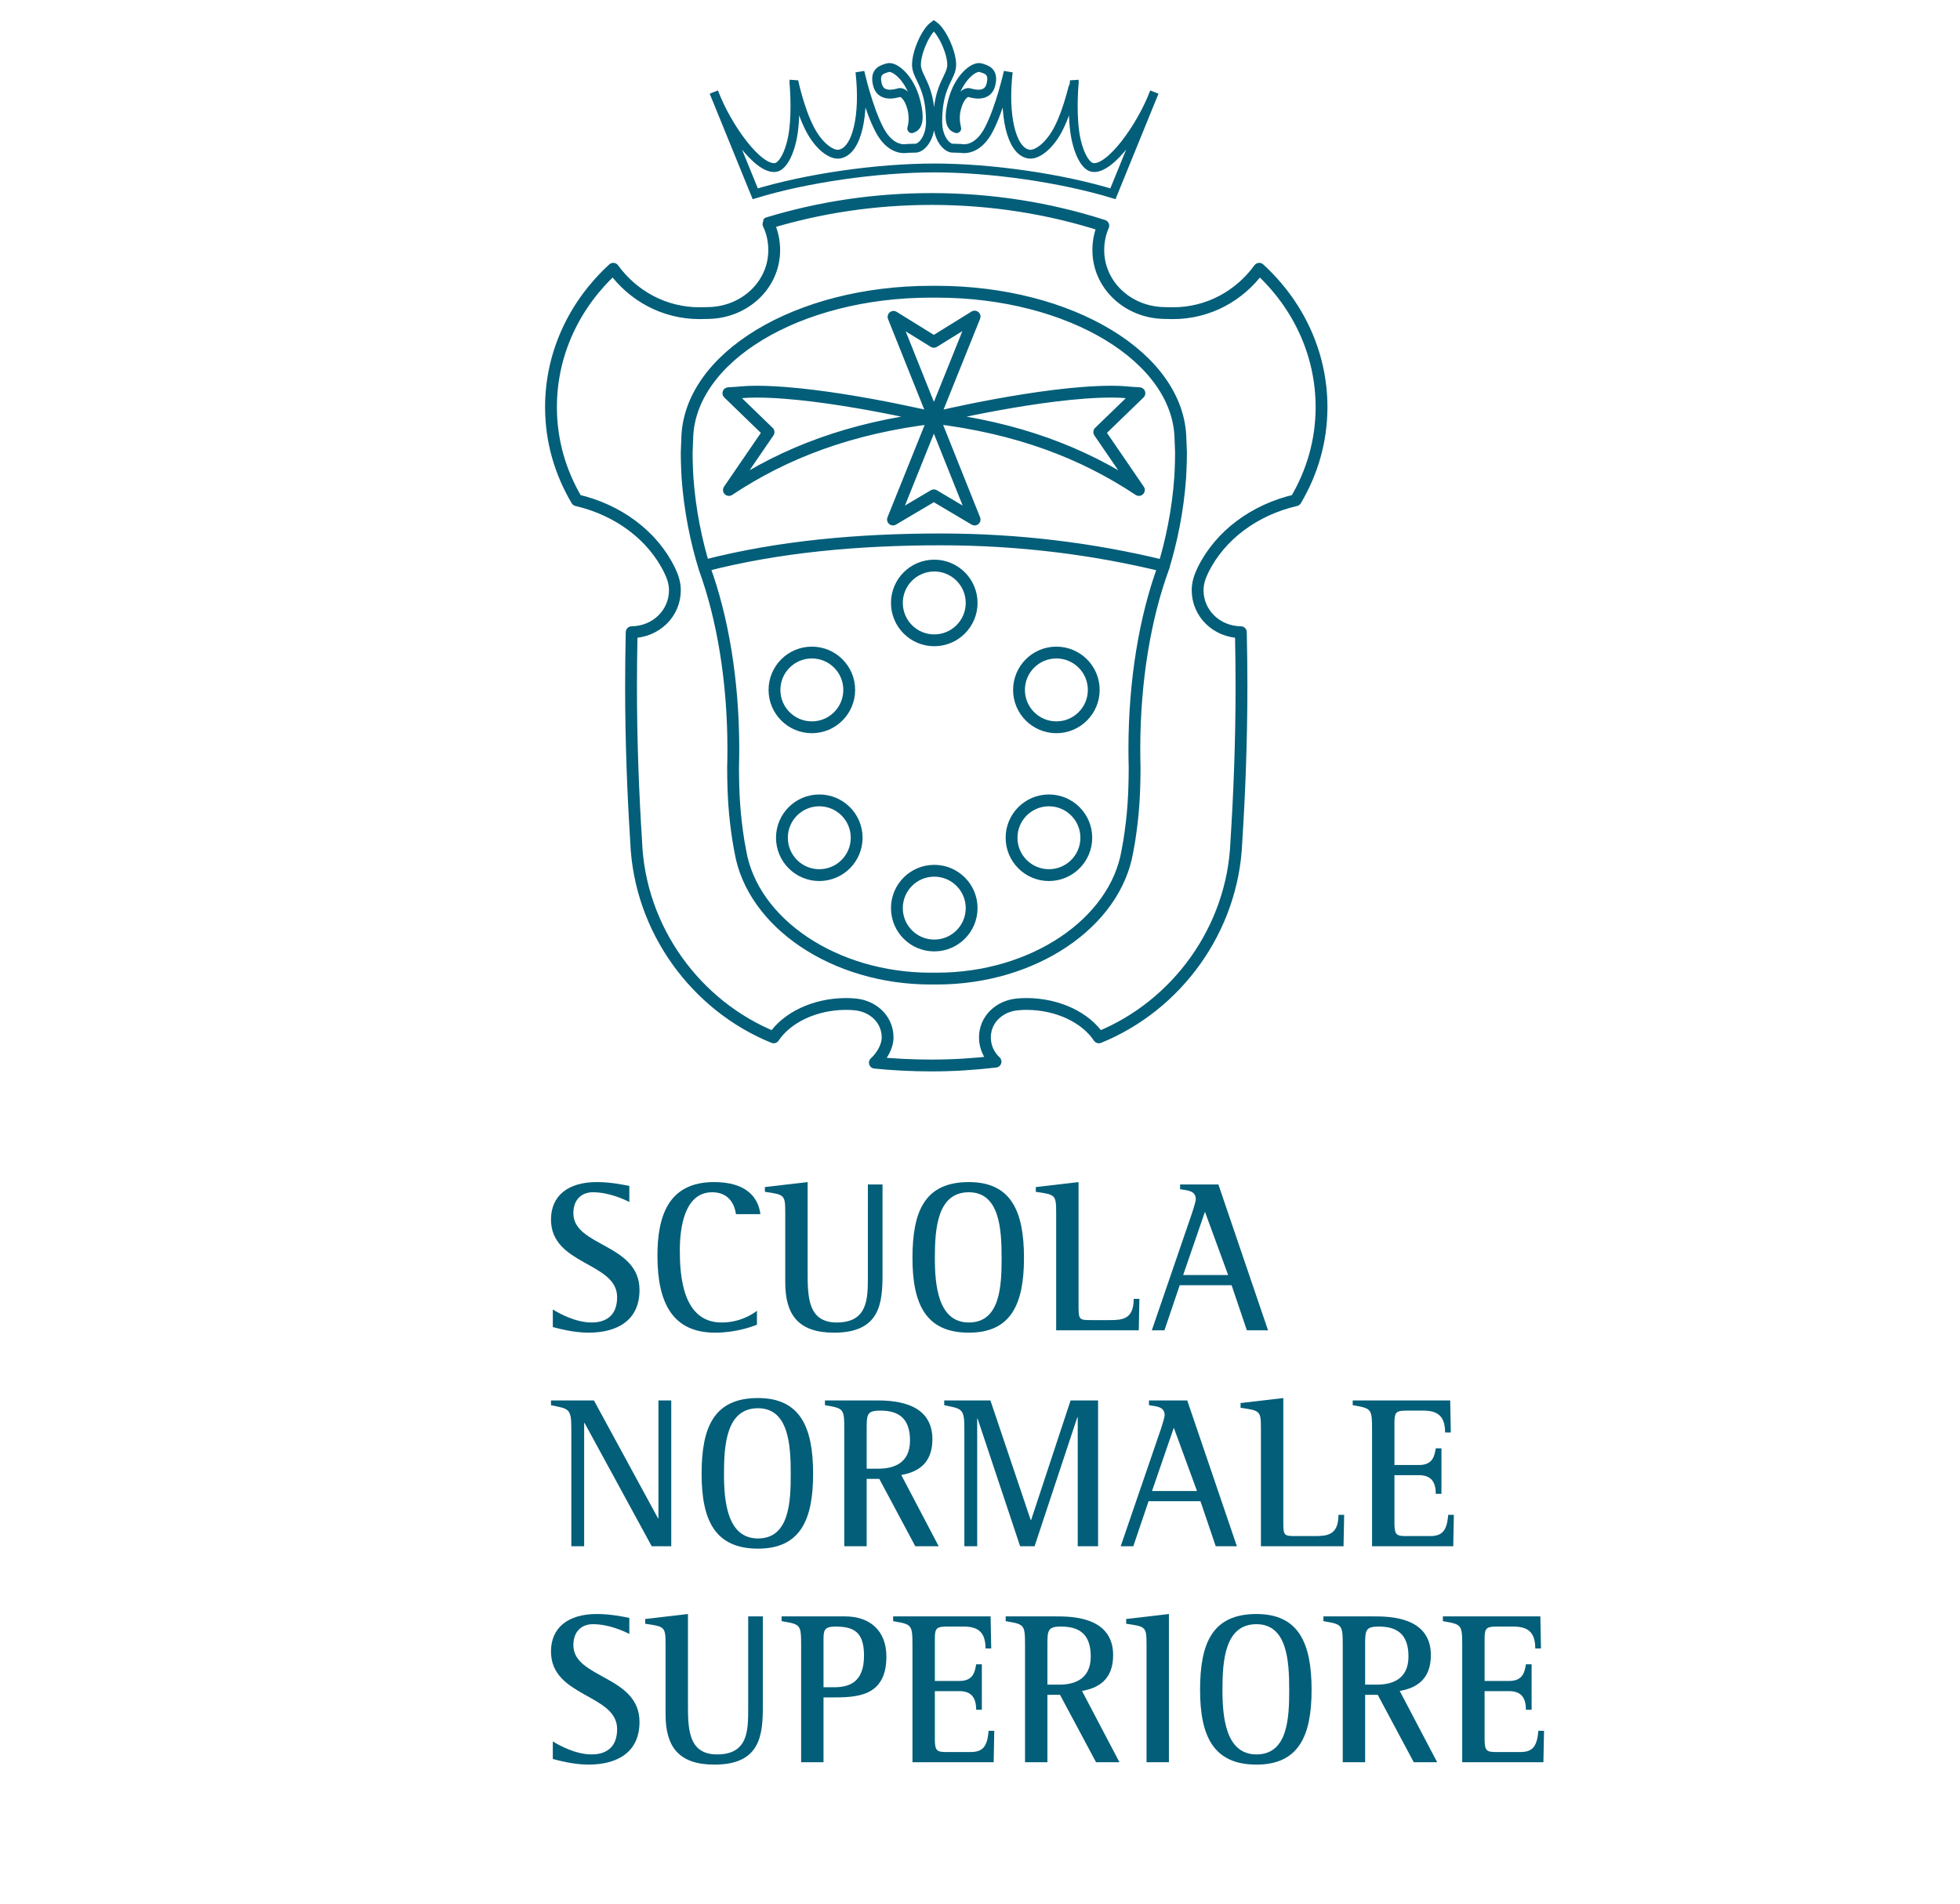
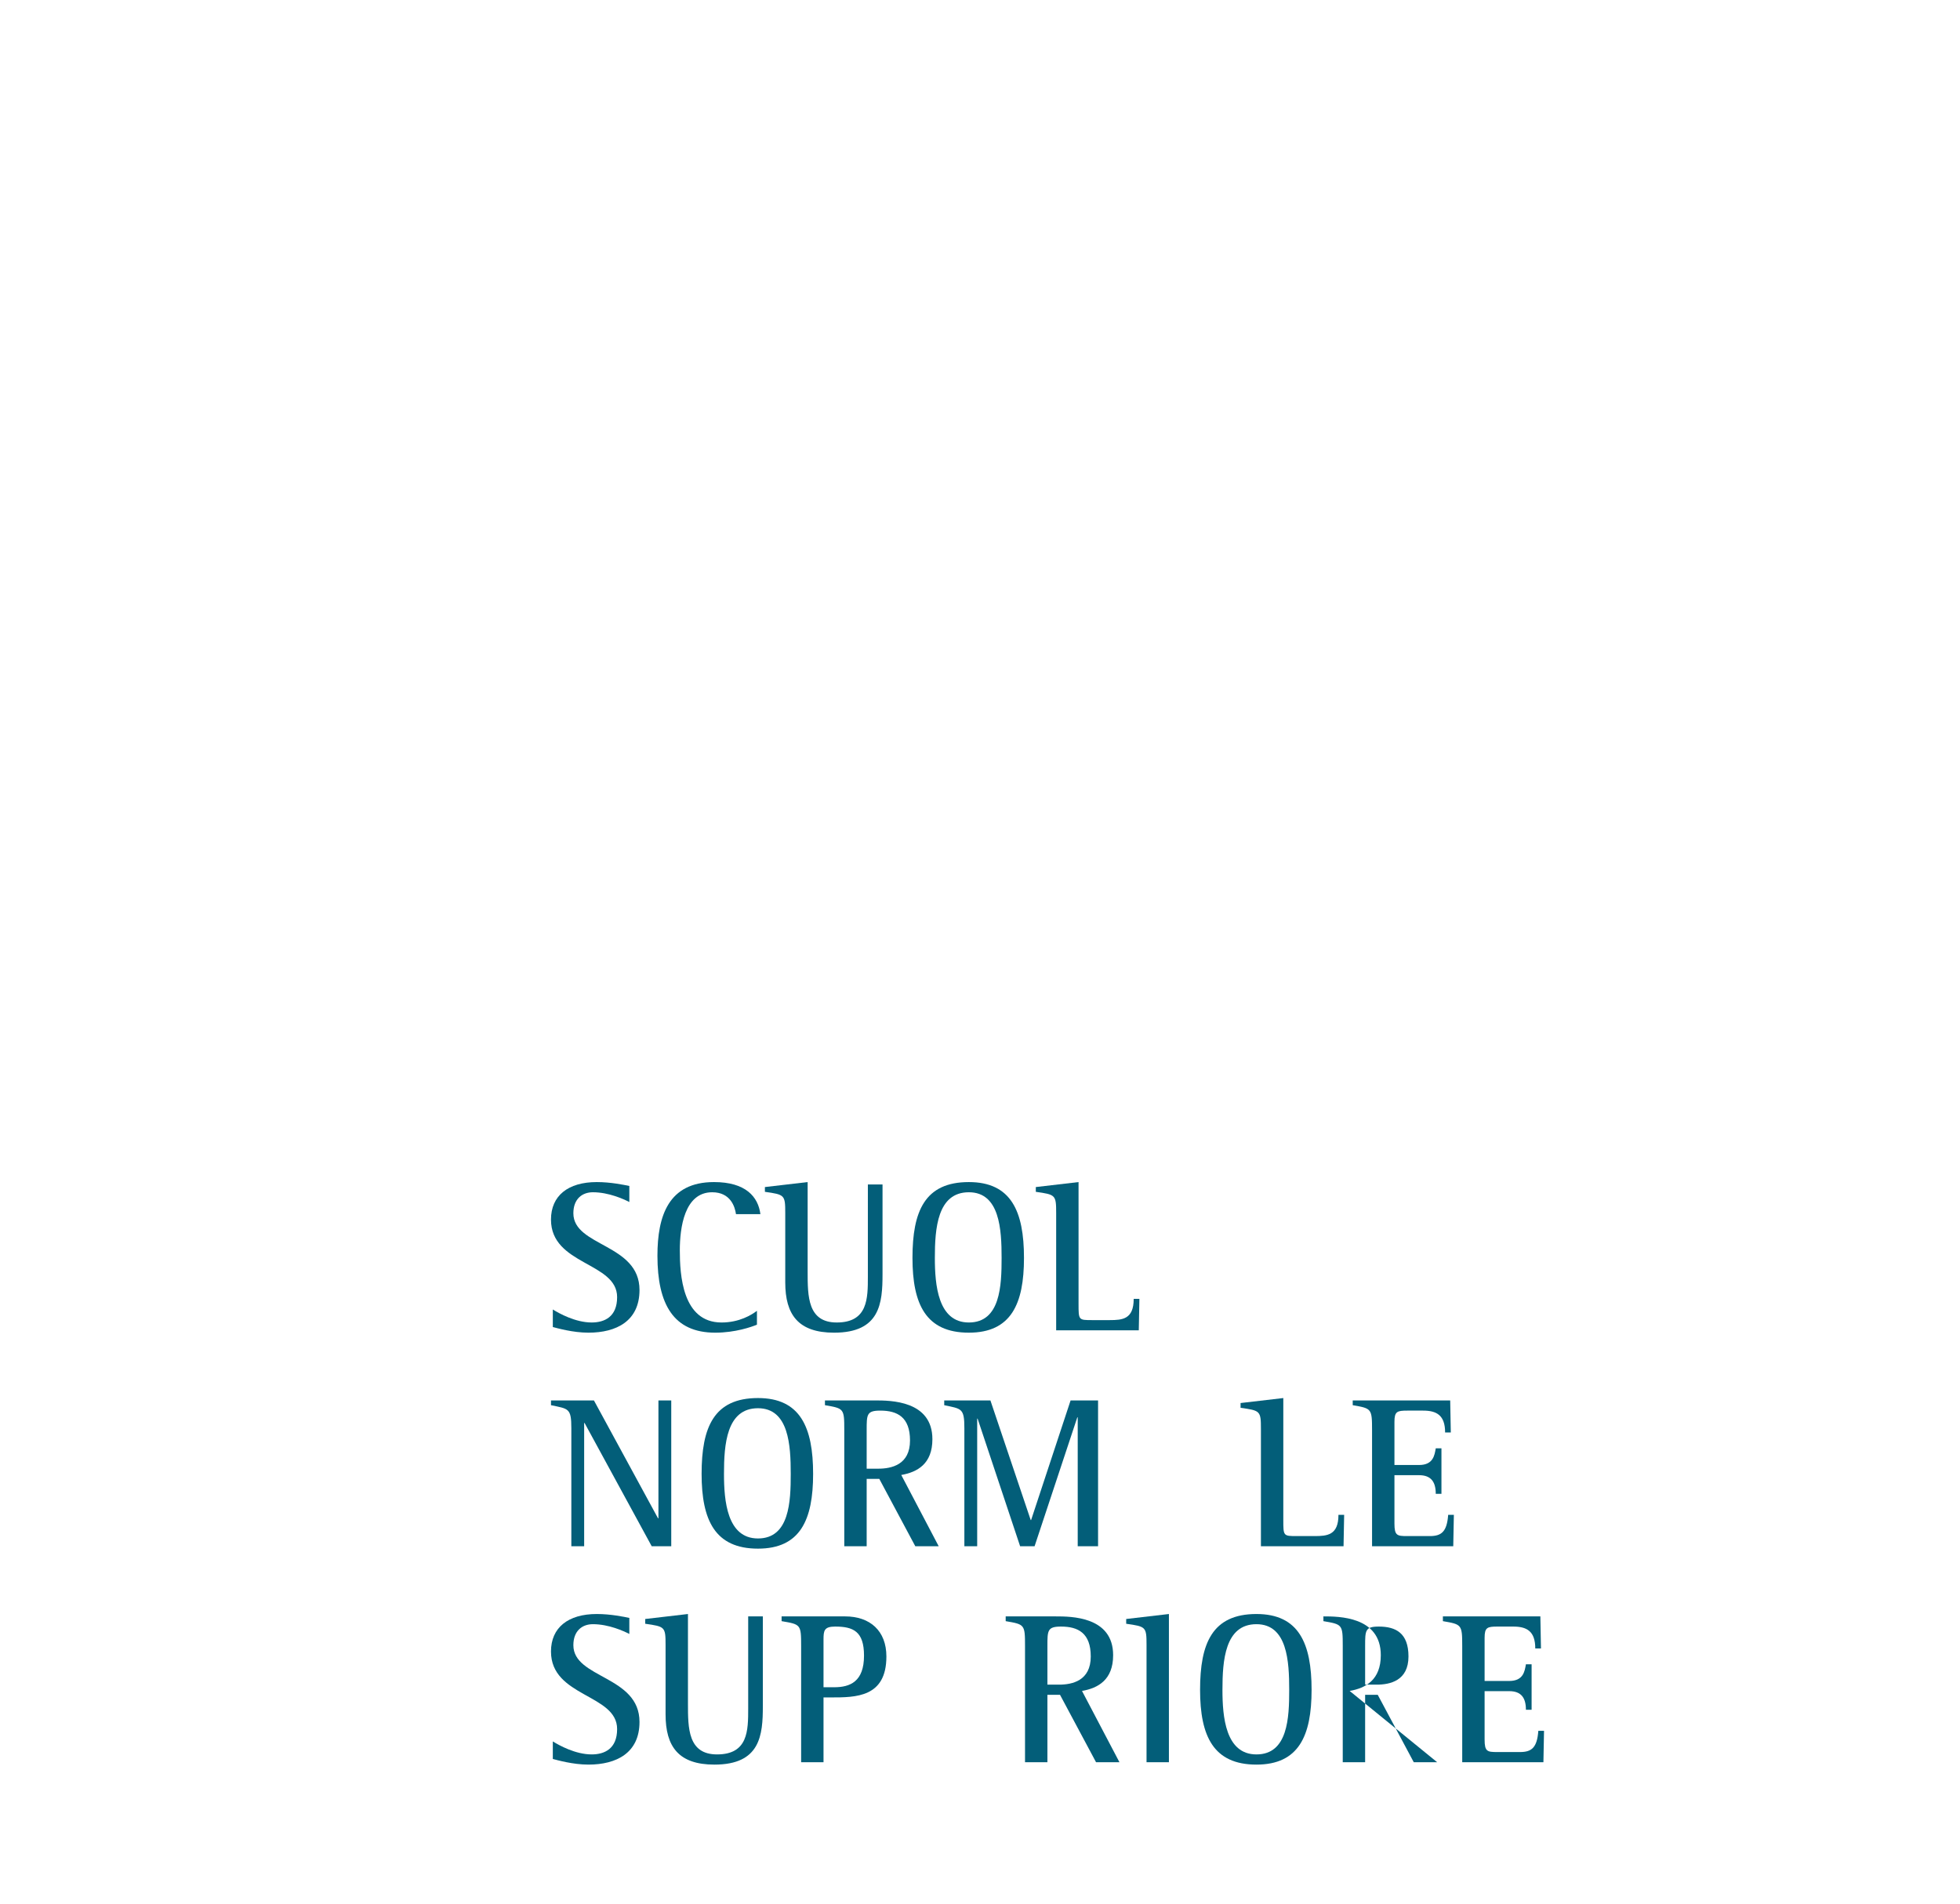
<svg xmlns="http://www.w3.org/2000/svg" version="1.1" id="svg2" width="884.255" height="859.155" viewBox="0 0 884.255 859.155">
  <defs id="defs6">
    <clipPath clipPathUnits="userSpaceOnUse" id="clipPath18">
      <path d="M 0,644.366 H 663.191 V 0 H 0 Z" id="path16" />
    </clipPath>
  </defs>
  <g id="g10" transform="matrix(1.333,0,0,-1.333,0,859.155)">
    <g id="g12">
      <g id="g14" clip-path="url(#clipPath18)">
        <g id="g20" transform="translate(373.413,568.132)">
-           <path d="m 0,0 c -1.114,-2.544 -1.694,-5.339 -1.694,-8.271 0,-11.758 9.924,-21.034 22.165,-21.288 0,0 2.162,-0.063 3.088,-0.063 12.073,0 22.601,5.943 29.21,15.039 13.014,-11.916 21.085,-28.498 21.085,-46.838 0,-11.478 -3.169,-22.127 -8.726,-31.515 -13.952,-3.239 -25.635,-11.845 -31.418,-23.691 -1.015,-2.082 -1.79,-4.323 -1.79,-6.769 0,-7.832 6.387,-14.107 14.631,-14.213 0.137,-6.356 0.21,-11.793 0.21,-18.421 0,-18.625 -0.71,-36.464 -1.733,-52.439 -1.144,-29.771 -20.292,-55.662 -46.54,-66.289 -4.469,6.704 -13.835,11.232 -24.28,11.303 -1.237,0.009 -2.103,-0.046 -3.171,-0.135 -6.134,-0.51 -11.11,-5.022 -11.11,-11.182 0,-3.248 1.383,-6.172 3.594,-8.212 -7.255,-0.837 -14.147,-1.294 -21.662,-1.294 -6.483,0 -12.88,0.319 -19.173,0.944 2.21,2.042 4.308,5.314 4.308,8.562 0,6.16 -4.977,10.672 -11.111,11.182 -1.07,0.089 -1.934,0.144 -3.171,0.135 -10.445,-0.071 -19.811,-4.599 -24.28,-11.303 -26.249,10.627 -45.397,36.518 -46.541,66.289 -1.023,15.975 -1.733,33.814 -1.733,52.439 0,6.628 0.072,12.065 0.211,18.421 8.244,0.106 14.631,6.381 14.631,14.213 0,2.446 -0.775,4.687 -1.79,6.769 -5.783,11.846 -17.467,20.452 -31.418,23.691 -5.557,9.388 -8.726,20.037 -8.726,31.515 0,18.34 8.071,34.922 21.085,46.838 6.609,-9.096 17.136,-15.039 29.21,-15.039 0.926,0 3.088,0.063 3.088,0.063 12.238,0.254 22.165,9.53 22.165,21.288 0,3.144 -0.666,6.127 -1.94,8.814 0,0 -0.149,0.335 -0.142,0.344 17.329,5.276 35.946,8.144 55.327,8.144 20.416,0 39.988,-3.182 58.093,-9.013 C -0.037,0.016 -0.014,0.003 0,0 Z m -57.23,-22.357 0.779,0.003 c 45.357,0 82.175,-22.337 82.566,-49.985 l 0.18,-4.5 c -0.013,-4.247 -0.278,-8.48 -0.278,-8.48 -0.783,-11.019 -2.953,-21.572 -5.78,-30.674 -6.086,-16.715 -9.733,-38.008 -9.733,-61.199 0,-2.069 0.029,-4.121 0.087,-6.159 -0.022,-9.776 -0.498,-16.461 -1.834,-25.014 l -0.617,-3.404 c -4.108,-24.256 -31.791,-43.095 -64.45,-43.095 l -1.087,0.006 -1.009,-0.006 c -32.657,0 -60.343,18.839 -64.45,43.095 l -0.617,3.404 c -1.337,8.553 -1.813,15.238 -1.834,25.014 0.058,2.038 0.086,4.09 0.086,6.159 0,23.191 -3.647,44.484 -9.732,61.199 -2.828,9.102 -4.997,19.655 -5.78,30.674 0,0 -0.266,4.233 -0.28,8.48 l 0.18,4.5 c 0.394,27.648 37.21,49.985 82.569,49.985 z m -12.633,-105.348 c 0,6.985 5.66,12.648 12.647,12.648 6.987,0 12.65,-5.663 12.65,-12.648 0,-6.984 -5.663,-12.649 -12.65,-12.649 -6.987,0 -12.647,5.665 -12.647,12.649 z m 0,-103.304 c 0,6.987 5.66,12.648 12.647,12.648 6.987,0 12.65,-5.661 12.65,-12.648 0,-6.985 -5.663,-12.649 -12.65,-12.649 -6.987,0 -12.647,5.664 -12.647,12.649 z m -41.43,73.864 c 0,6.987 5.664,12.65 12.648,12.65 6.987,0 12.65,-5.663 12.65,-12.65 0,-6.984 -5.663,-12.649 -12.65,-12.649 -6.984,0 -12.648,5.665 -12.648,12.649 z m 2.519,-50.043 c 0,6.985 5.664,12.648 12.648,12.648 6.985,0 12.648,-5.663 12.648,-12.648 0,-6.986 -5.663,-12.649 -12.648,-12.649 -6.984,0 -12.648,5.663 -12.648,12.649 z m 80.241,50.043 c 0,6.987 5.66,12.65 12.645,12.65 6.988,0 12.651,-5.663 12.651,-12.65 0,-6.984 -5.663,-12.649 -12.651,-12.649 -6.985,0 -12.645,5.665 -12.645,12.649 z m -2.522,-50.043 c 0,6.985 5.663,12.648 12.649,12.648 6.985,0 12.648,-5.663 12.648,-12.648 0,-6.986 -5.663,-12.649 -12.648,-12.649 -6.986,0 -12.649,5.663 -12.649,12.649 z m -104.125,92.035 c 25.201,6.561 52.403,8.961 80.212,8.961 26.229,0 51.573,-3.146 75.515,-9.009 m -91.548,84.342 13.646,-8.453 13.794,8.547 -27.627,-68.694 13.833,8.178 13.794,-8.181 z m -55.891,-25.852 13.591,-13.163 -13.411,-19.592 c 19.046,12.658 41.111,21.027 69.377,24.44 0,0 -36.704,8.845 -60.183,8.845 -4.092,0 -5.431,-0.345 -9.374,-0.53 z m 139.111,0.003 -13.591,-13.161 13.411,-19.593 c -19.046,12.657 -41.111,21.026 -69.374,24.44 0,0 36.702,8.845 60.181,8.845 4.092,0 5.431,-0.344 9.373,-0.531 z" style="fill:none;stroke:#035e79;stroke-width:4;stroke-linecap:round;stroke-linejoin:round;stroke-miterlimit:3;stroke-dasharray:none;stroke-opacity:1" id="path22" />
-         </g>
+           </g>
        <g id="g24" transform="translate(323.743,600.993)">
-           <path d="m 0,0 c -0.899,0.258 -3.447,1.059 -1.399,9.184 2.047,8.124 7.323,12.069 9.487,11.447 2.163,-0.623 4.654,-1.325 3.533,-5.774 C 10.5,10.408 5.646,11.791 4.348,12.164 3.05,12.537 1.018,10.84 -0.023,6.713 -1.063,2.585 0.376,-0.362 0,0 Z m -15.147,0 c 0.897,0.258 3.443,1.059 1.399,9.184 -2.048,8.124 -7.323,12.069 -9.488,11.447 -2.164,-0.623 -4.655,-1.325 -3.534,-5.774 1.12,-4.449 5.974,-3.066 7.272,-2.693 1.298,0.373 3.333,-1.324 4.373,-5.451 1.038,-4.128 -0.26,-7.075 -0.022,-6.713 z m 7.625,-13.321 c 19.381,0 43.121,-3.456 60.449,-8.735 L 66.938,12.348 C 62.545,0.665 51.928,-14.185 45.986,-13.138 c -2.67,0.471 -5.159,5.851 -6.005,12.244 -1.045,7.906 -0.095,17.081 -0.095,17.081 0.012,-0.054 -1.964,-9.549 -5.438,-16.283 -2.986,-5.788 -7.284,-9.01 -10.045,-8.523 -5.969,1.054 -8.571,13.327 -6.912,27.828 0,0 -2.731,-12.287 -6.644,-19.664 -2.898,-5.46 -6.625,-6.728 -9.425,-6.248 l -3.028,0.094 c -1.97,0.312 -4.769,3.505 -4.769,9.021 0,12.372 4.735,14.84 4.735,19.206 0,4.272 -3.292,11.328 -6.044,13.271 -2.752,-1.943 -5.883,-8.999 -5.883,-13.271 0,-4.366 4.733,-6.834 4.733,-19.206 0,-5.516 -2.798,-8.709 -4.768,-9.021 l -3.028,-0.094 c -2.799,-0.48 -6.524,0.788 -9.423,6.248 -3.915,7.377 -6.646,19.664 -6.646,19.664 1.659,-14.501 -0.943,-26.774 -6.912,-27.828 -2.761,-0.487 -7.055,2.735 -10.042,8.523 -3.476,6.734 -5.451,16.229 -5.437,16.283 0,0 0.947,-9.175 -0.098,-17.081 -0.843,-6.393 -3.333,-11.773 -6.005,-12.244 -5.939,-1.047 -16.559,13.803 -20.952,25.486 l 14.011,-34.404 c 17.328,5.279 41.231,8.735 60.612,8.735 z" style="fill:none;stroke:#035e79;stroke-width:3;stroke-linecap:butt;stroke-linejoin:miter;stroke-miterlimit:3.864;stroke-dasharray:none;stroke-opacity:1" id="path26" />
-         </g>
+           </g>
        <g id="g28" transform="translate(212.995,237.638)">
          <path d="m 0,0 c -1.86,0.955 -6.957,3.302 -12.328,3.302 -3.651,0 -6.612,-2.274 -6.612,-7.116 0,-11.296 22.384,-10.27 22.384,-25.966 0,-10.489 -7.783,-14.45 -17.288,-14.45 -5.302,0 -10.605,1.541 -12.052,1.906 v 5.942 c 2.134,-1.32 7.644,-4.4 13.155,-4.4 4.338,0 8.608,1.907 8.608,8.582 0,11.882 -22.383,10.782 -22.383,26.26 0,8.068 5.786,12.689 15.496,12.689 4.751,0 9.228,-0.953 11.02,-1.32 z" style="fill:#035e79;fill-opacity:1;fill-rule:nonzero;stroke:none" id="path30" />
        </g>
        <g id="g32" transform="translate(256.185,196.121)">
          <path d="m 0,0 c -1.722,-0.734 -7.301,-2.714 -14.118,-2.714 -14.119,0 -19.56,9.61 -19.56,26.04 0,13.57 3.788,24.94 19.147,24.94 10.743,0 14.945,-4.989 15.703,-10.856 h -8.265 c -0.345,2.42 -1.792,7.408 -8.058,7.408 -9.436,0 -10.951,-12.102 -10.951,-19.658 0,-8.216 0.827,-24.426 14.119,-24.426 5.992,0 10.193,2.567 11.983,3.96 z" style="fill:#035e79;fill-opacity:1;fill-rule:nonzero;stroke:none" id="path34" />
        </g>
        <g id="g36" transform="translate(298.689,213.212)">
          <path d="m 0,0 c 0,-9.828 -0.826,-19.805 -16.392,-19.805 -12.122,0 -16.53,6.088 -16.53,17.019 v 23.473 c 0,6.161 -0.206,6.234 -6.887,7.187 v 1.613 l 14.464,1.688 V 0.88 c 0,-8.36 0,-17.236 9.849,-17.236 10.536,0 10.536,8.141 10.536,15.549 V 30.368 H 0 Z" style="fill:#035e79;fill-opacity:1;fill-rule:nonzero;stroke:none" id="path38" />
        </g>
        <g id="g40" transform="translate(327.901,196.856)">
          <path d="m 0,0 c 10.675,0 11.089,12.469 11.089,21.857 0,9.611 -0.62,22.227 -11.089,22.227 -10.676,0 -11.502,-12.324 -11.502,-22.227 C -11.502,12.763 -10.47,0 0,0 m -19.077,21.857 c 0,15.772 4.131,25.674 19.077,25.674 14.325,0 18.664,-9.902 18.664,-25.674 C 18.664,6.308 14.325,-3.448 0,-3.448 c -14.532,0 -19.077,9.609 -19.077,25.305" style="fill:#035e79;fill-opacity:1;fill-rule:nonzero;stroke:none" id="path42" />
        </g>
        <g id="g44" transform="translate(357.456,233.899)">
          <path d="m 0,0 c 0,6.161 -0.208,6.234 -6.889,7.187 v 1.614 l 14.464,1.687 v -41.223 c 0,-5.502 0,-5.502 4.614,-5.502 h 5.923 c 4.339,0 8.127,0.294 8.127,7.189 h 1.929 L 27.962,-39.685 H 0 Z" style="fill:#035e79;fill-opacity:1;fill-rule:nonzero;stroke:none" id="path46" />
        </g>
        <g id="g48" transform="translate(400.44,212.919)">
-           <path d="M 0,0 H 15.223 L 7.372,21.418 Z m 3.102,21.271 c 0.412,1.249 1.169,3.815 1.169,4.328 0,2.935 -2.547,3.008 -5.304,3.449 v 1.613 h 12.95 L 28.721,-18.705 H 21.558 L 16.393,-3.448 H -1.17 l -5.166,-15.257 h -4.27 z" style="fill:#035e79;fill-opacity:1;fill-rule:nonzero;stroke:none" id="path50" />
-         </g>
+           </g>
        <g id="g52" transform="translate(193.368,161.083)">
          <path d="M 0,0 C 0,6.822 -0.965,6.528 -6.888,7.776 V 9.389 H 7.645 l 21.694,-39.902 h 0.139 V 9.389 h 4.338 V -39.975 H 27.205 L 4.477,1.761 H 4.338 V -39.975 H 0 Z" style="fill:#035e79;fill-opacity:1;fill-rule:nonzero;stroke:none" id="path54" />
        </g>
        <g id="g56" transform="translate(256.533,123.749)">
          <path d="m 0,0 c 10.675,0 11.089,12.47 11.089,21.856 0,9.611 -0.62,22.227 -11.089,22.227 -10.676,0 -11.502,-12.324 -11.502,-22.227 C -11.502,12.762 -10.47,0 0,0 m -19.077,21.856 c 0,15.772 4.131,25.674 19.077,25.674 14.325,0 18.664,-9.902 18.664,-25.674 C 18.664,6.307 14.325,-3.448 0,-3.448 c -14.532,0 -19.077,9.608 -19.077,25.304" style="fill:#035e79;fill-opacity:1;fill-rule:nonzero;stroke:none" id="path58" />
        </g>
        <g id="g60" transform="translate(293.322,147.367)">
          <path d="M 0,0 H 3.925 C 8.401,0 14.67,1.321 14.67,9.536 14.67,17.458 10.399,19.659 4.613,19.659 0,19.659 0,18.338 0,13.058 Z m -7.577,13.131 c 0,7.261 -0.138,7.261 -6.543,8.362 v 1.612 H 2.822 c 5.165,0 19.423,0 19.423,-13.129 0,-8.363 -5.097,-11.15 -10.538,-12.104 L 24.38,-26.258 H 16.46 L 4.269,-3.446 H 0 v -22.812 h -7.577 z" style="fill:#035e79;fill-opacity:1;fill-rule:nonzero;stroke:none" id="path62" />
        </g>
        <g id="g64" transform="translate(326.388,161.083)">
          <path d="M 0,0 C 0,6.822 -0.964,6.528 -6.818,7.776 V 9.389 H 8.815 l 13.638,-40.49 H 22.59 L 35.951,9.389 H 45.25 V -39.975 H 38.363 V 3.668 H 38.224 L 23.762,-39.975 H 18.871 L 4.478,3.228 H 4.339 V -39.975 H 0 Z" style="fill:#035e79;fill-opacity:1;fill-rule:nonzero;stroke:none" id="path66" />
        </g>
        <g id="g68" transform="translate(389.901,139.814)">
-           <path d="M 0,0 H 15.222 L 7.371,21.416 Z m 3.101,21.27 c 0.412,1.247 1.17,3.814 1.17,4.327 0,2.935 -2.548,3.008 -5.303,3.449 v 1.612 H 11.916 L 28.722,-18.705 H 21.559 L 16.393,-3.449 H -1.17 l -5.165,-15.256 h -4.27 z" style="fill:#035e79;fill-opacity:1;fill-rule:nonzero;stroke:none" id="path70" />
-         </g>
+           </g>
        <g id="g72" transform="translate(426.756,160.791)">
          <path d="m 0,0 c 0,6.161 -0.207,6.234 -6.888,7.187 v 1.614 l 14.464,1.687 v -41.223 c 0,-5.502 0,-5.502 4.613,-5.502 h 5.924 c 4.339,0 8.126,0.295 8.126,7.189 h 1.93 L 27.963,-39.683 H 0 Z" style="fill:#035e79;fill-opacity:1;fill-rule:nonzero;stroke:none" id="path74" />
        </g>
        <g id="g76" transform="translate(464.369,160.497)">
          <path d="m 0,0 c 0,7.261 -0.206,7.261 -6.543,8.362 v 1.613 h 32.991 l 0.205,-10.856 h -1.927 c 0,5.869 -2.893,7.409 -7.438,7.409 H 11.915 C 8.472,6.528 7.577,6.234 7.577,2.714 v -14.597 h 8.333 c 4.753,0 5.236,3.226 5.649,5.648 h 1.926 v -15.403 h -1.926 c 0,3.959 -1.516,6.307 -5.649,6.307 H 7.577 v -16.356 c 0,-4.107 0.895,-4.256 4.338,-4.256 h 7.646 c 3.924,0 5.785,1.468 6.198,7.189 h 1.929 L 27.481,-39.389 H 0 Z" style="fill:#035e79;fill-opacity:1;fill-rule:nonzero;stroke:none" id="path78" />
        </g>
        <g id="g80" transform="translate(212.995,91.426)">
          <path d="m 0,0 c -1.86,0.953 -6.957,3.302 -12.328,3.302 -3.651,0 -6.612,-2.276 -6.612,-7.116 0,-11.296 22.384,-10.27 22.384,-25.968 0,-10.489 -7.783,-14.449 -17.288,-14.449 -5.302,0 -10.605,1.542 -12.052,1.907 v 5.94 c 2.134,-1.318 7.644,-4.398 13.155,-4.398 4.338,0 8.608,1.907 8.608,8.581 0,11.882 -22.383,10.781 -22.383,26.261 0,8.066 5.786,12.687 15.496,12.687 4.751,0 9.228,-0.953 11.02,-1.318 z" style="fill:#035e79;fill-opacity:1;fill-rule:nonzero;stroke:none" id="path82" />
        </g>
        <g id="g84" transform="translate(258.183,66.999)">
          <path d="m 0,0 c 0,-9.827 -0.826,-19.805 -16.392,-19.805 -12.122,0 -16.53,6.087 -16.53,17.018 v 23.473 c 0,6.163 -0.206,6.236 -6.887,7.189 v 1.611 l 14.464,1.688 V 0.881 c 0,-8.362 0,-17.236 9.849,-17.236 10.536,0 10.536,8.139 10.536,15.548 V 30.367 H 0 Z" style="fill:#035e79;fill-opacity:1;fill-rule:nonzero;stroke:none" id="path86" />
        </g>
        <g id="g88" transform="translate(278.717,73.382)">
          <path d="m 0,0 h 3.581 c 5.44,0 10.124,1.907 10.124,10.708 0,8.216 -3.649,9.831 -9.78,9.831 C 0.206,20.539 0,19.144 0,16.137 Z m -7.575,14.01 c 0,7.26 -0.14,7.26 -6.613,8.363 v 1.611 H 7.301 c 8.47,0 13.98,-4.914 13.98,-13.569 0,-13.863 -10.33,-13.863 -18.871,-13.863 H 0 V -25.38 h -7.575 z" style="fill:#035e79;fill-opacity:1;fill-rule:nonzero;stroke:none" id="path90" />
        </g>
        <g id="g92" transform="translate(308.822,87.392)">
-           <path d="m 0,0 c 0,7.26 -0.206,7.26 -6.543,8.363 v 1.612 h 32.99 L 26.653,-0.88 h -1.926 c 0,5.867 -2.894,7.409 -7.439,7.409 H 11.915 C 8.473,6.529 7.576,6.233 7.576,2.715 v -14.599 h 8.334 c 4.752,0 5.235,3.227 5.647,5.649 h 1.929 v -15.403 h -1.929 c 0,3.96 -1.515,6.306 -5.647,6.306 H 7.576 v -16.356 c 0,-4.107 0.897,-4.256 4.339,-4.256 h 7.646 c 3.925,0 5.786,1.468 6.198,7.189 h 1.928 L 27.481,-39.39 H 0 Z" style="fill:#035e79;fill-opacity:1;fill-rule:nonzero;stroke:none" id="path94" />
-         </g>
+           </g>
        <g id="g96" transform="translate(354.493,74.262)">
          <path d="M 0,0 H 3.925 C 8.401,0 14.67,1.319 14.67,9.535 14.67,17.456 10.399,19.659 4.613,19.659 0,19.659 0,18.337 0,13.058 Z m -7.577,13.13 c 0,7.26 -0.138,7.26 -6.543,8.363 v 1.611 H 2.822 c 5.165,0 19.423,0 19.423,-13.129 0,-8.363 -5.097,-11.151 -10.538,-12.104 L 24.381,-26.26 H 16.46 L 4.269,-3.448 H 0 V -26.26 h -7.577 z" style="fill:#035e79;fill-opacity:1;fill-rule:nonzero;stroke:none" id="path98" />
        </g>
        <g id="g100" transform="translate(388.042,87.685)">
          <path d="M 0,0 C 0,6.163 -0.206,6.236 -6.887,7.189 V 8.801 L 7.575,10.488 V -39.683 H 0 Z" style="fill:#035e79;fill-opacity:1;fill-rule:nonzero;stroke:none" id="path102" />
        </g>
        <g id="g104" transform="translate(425.239,50.644)">
          <path d="m 0,0 c 10.674,0 11.088,12.469 11.088,21.857 0,9.609 -0.62,22.227 -11.088,22.227 -10.676,0 -11.503,-12.325 -11.503,-22.227 C -11.503,12.761 -10.47,0 0,0 m -19.078,21.857 c 0,15.772 4.132,25.672 19.078,25.672 14.324,0 18.664,-9.9 18.664,-25.672 0,-15.551 -4.34,-25.306 -18.664,-25.306 -14.533,0 -19.078,9.608 -19.078,25.306" style="fill:#035e79;fill-opacity:1;fill-rule:nonzero;stroke:none" id="path106" />
        </g>
        <g id="g108" transform="translate(462.025,74.262)">
-           <path d="M 0,0 H 3.926 C 8.402,0 14.67,1.319 14.67,9.535 14.67,17.456 10.4,19.659 4.614,19.659 0,19.659 0,18.337 0,13.058 Z m -7.576,13.13 c 0,7.26 -0.138,7.26 -6.544,8.363 v 1.611 H 2.823 c 5.165,0 19.423,0 19.423,-13.129 0,-8.363 -5.097,-11.151 -10.539,-12.104 L 24.381,-26.26 H 16.46 L 4.27,-3.448 H 0 V -26.26 h -7.576 z" style="fill:#035e79;fill-opacity:1;fill-rule:nonzero;stroke:none" id="path110" />
+           <path d="M 0,0 H 3.926 C 8.402,0 14.67,1.319 14.67,9.535 14.67,17.456 10.4,19.659 4.614,19.659 0,19.659 0,18.337 0,13.058 Z m -7.576,13.13 c 0,7.26 -0.138,7.26 -6.544,8.363 v 1.611 c 5.165,0 19.423,0 19.423,-13.129 0,-8.363 -5.097,-11.151 -10.539,-12.104 L 24.381,-26.26 H 16.46 L 4.27,-3.448 H 0 V -26.26 h -7.576 z" style="fill:#035e79;fill-opacity:1;fill-rule:nonzero;stroke:none" id="path110" />
        </g>
        <g id="g112" transform="translate(494.885,87.392)">
          <path d="m 0,0 c 0,7.26 -0.206,7.26 -6.543,8.363 v 1.612 h 32.99 L 26.652,-0.88 h -1.927 c 0,5.867 -2.893,7.409 -7.439,7.409 H 11.913 C 8.471,6.529 7.576,6.233 7.576,2.715 v -14.599 h 8.333 c 4.753,0 5.236,3.227 5.648,5.649 h 1.927 v -15.403 h -1.927 c 0,3.96 -1.515,6.306 -5.648,6.306 H 7.576 v -16.356 c 0,-4.107 0.895,-4.256 4.337,-4.256 h 7.647 c 3.924,0 5.785,1.468 6.197,7.189 h 1.931 L 27.48,-39.39 H 0 Z" style="fill:#035e79;fill-opacity:1;fill-rule:nonzero;stroke:none" id="path114" />
        </g>
      </g>
    </g>
  </g>
</svg>